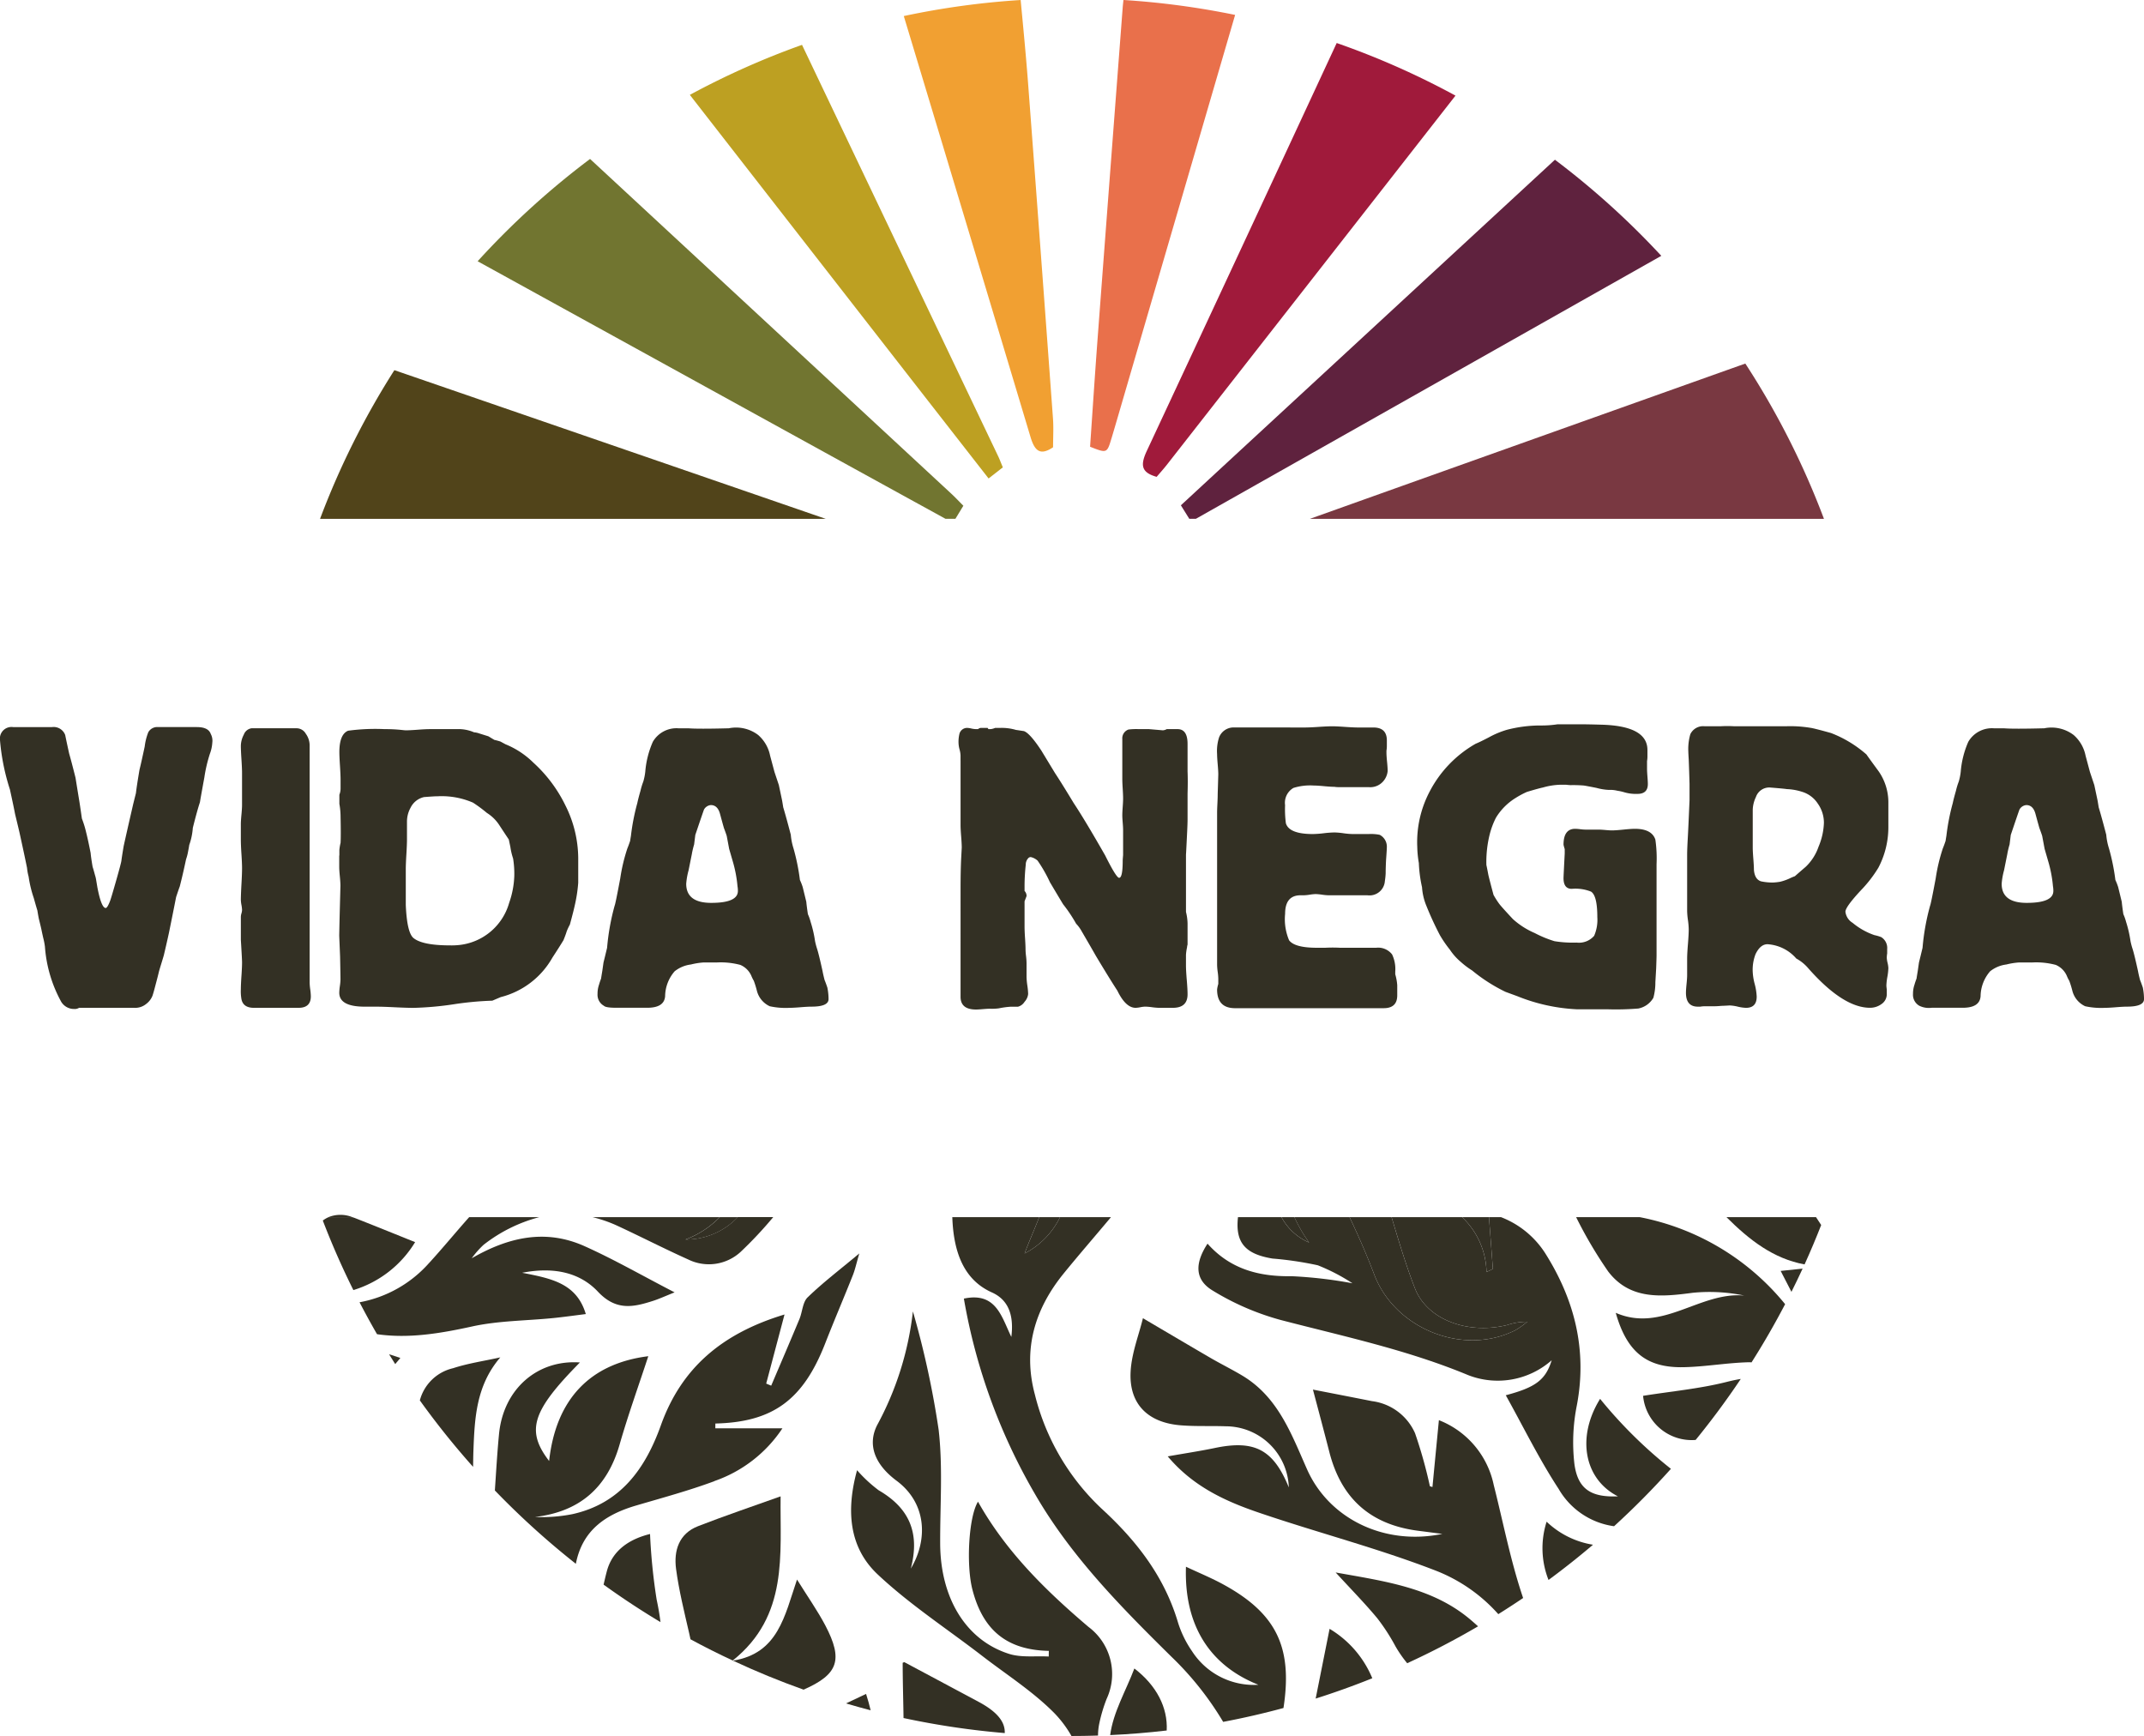
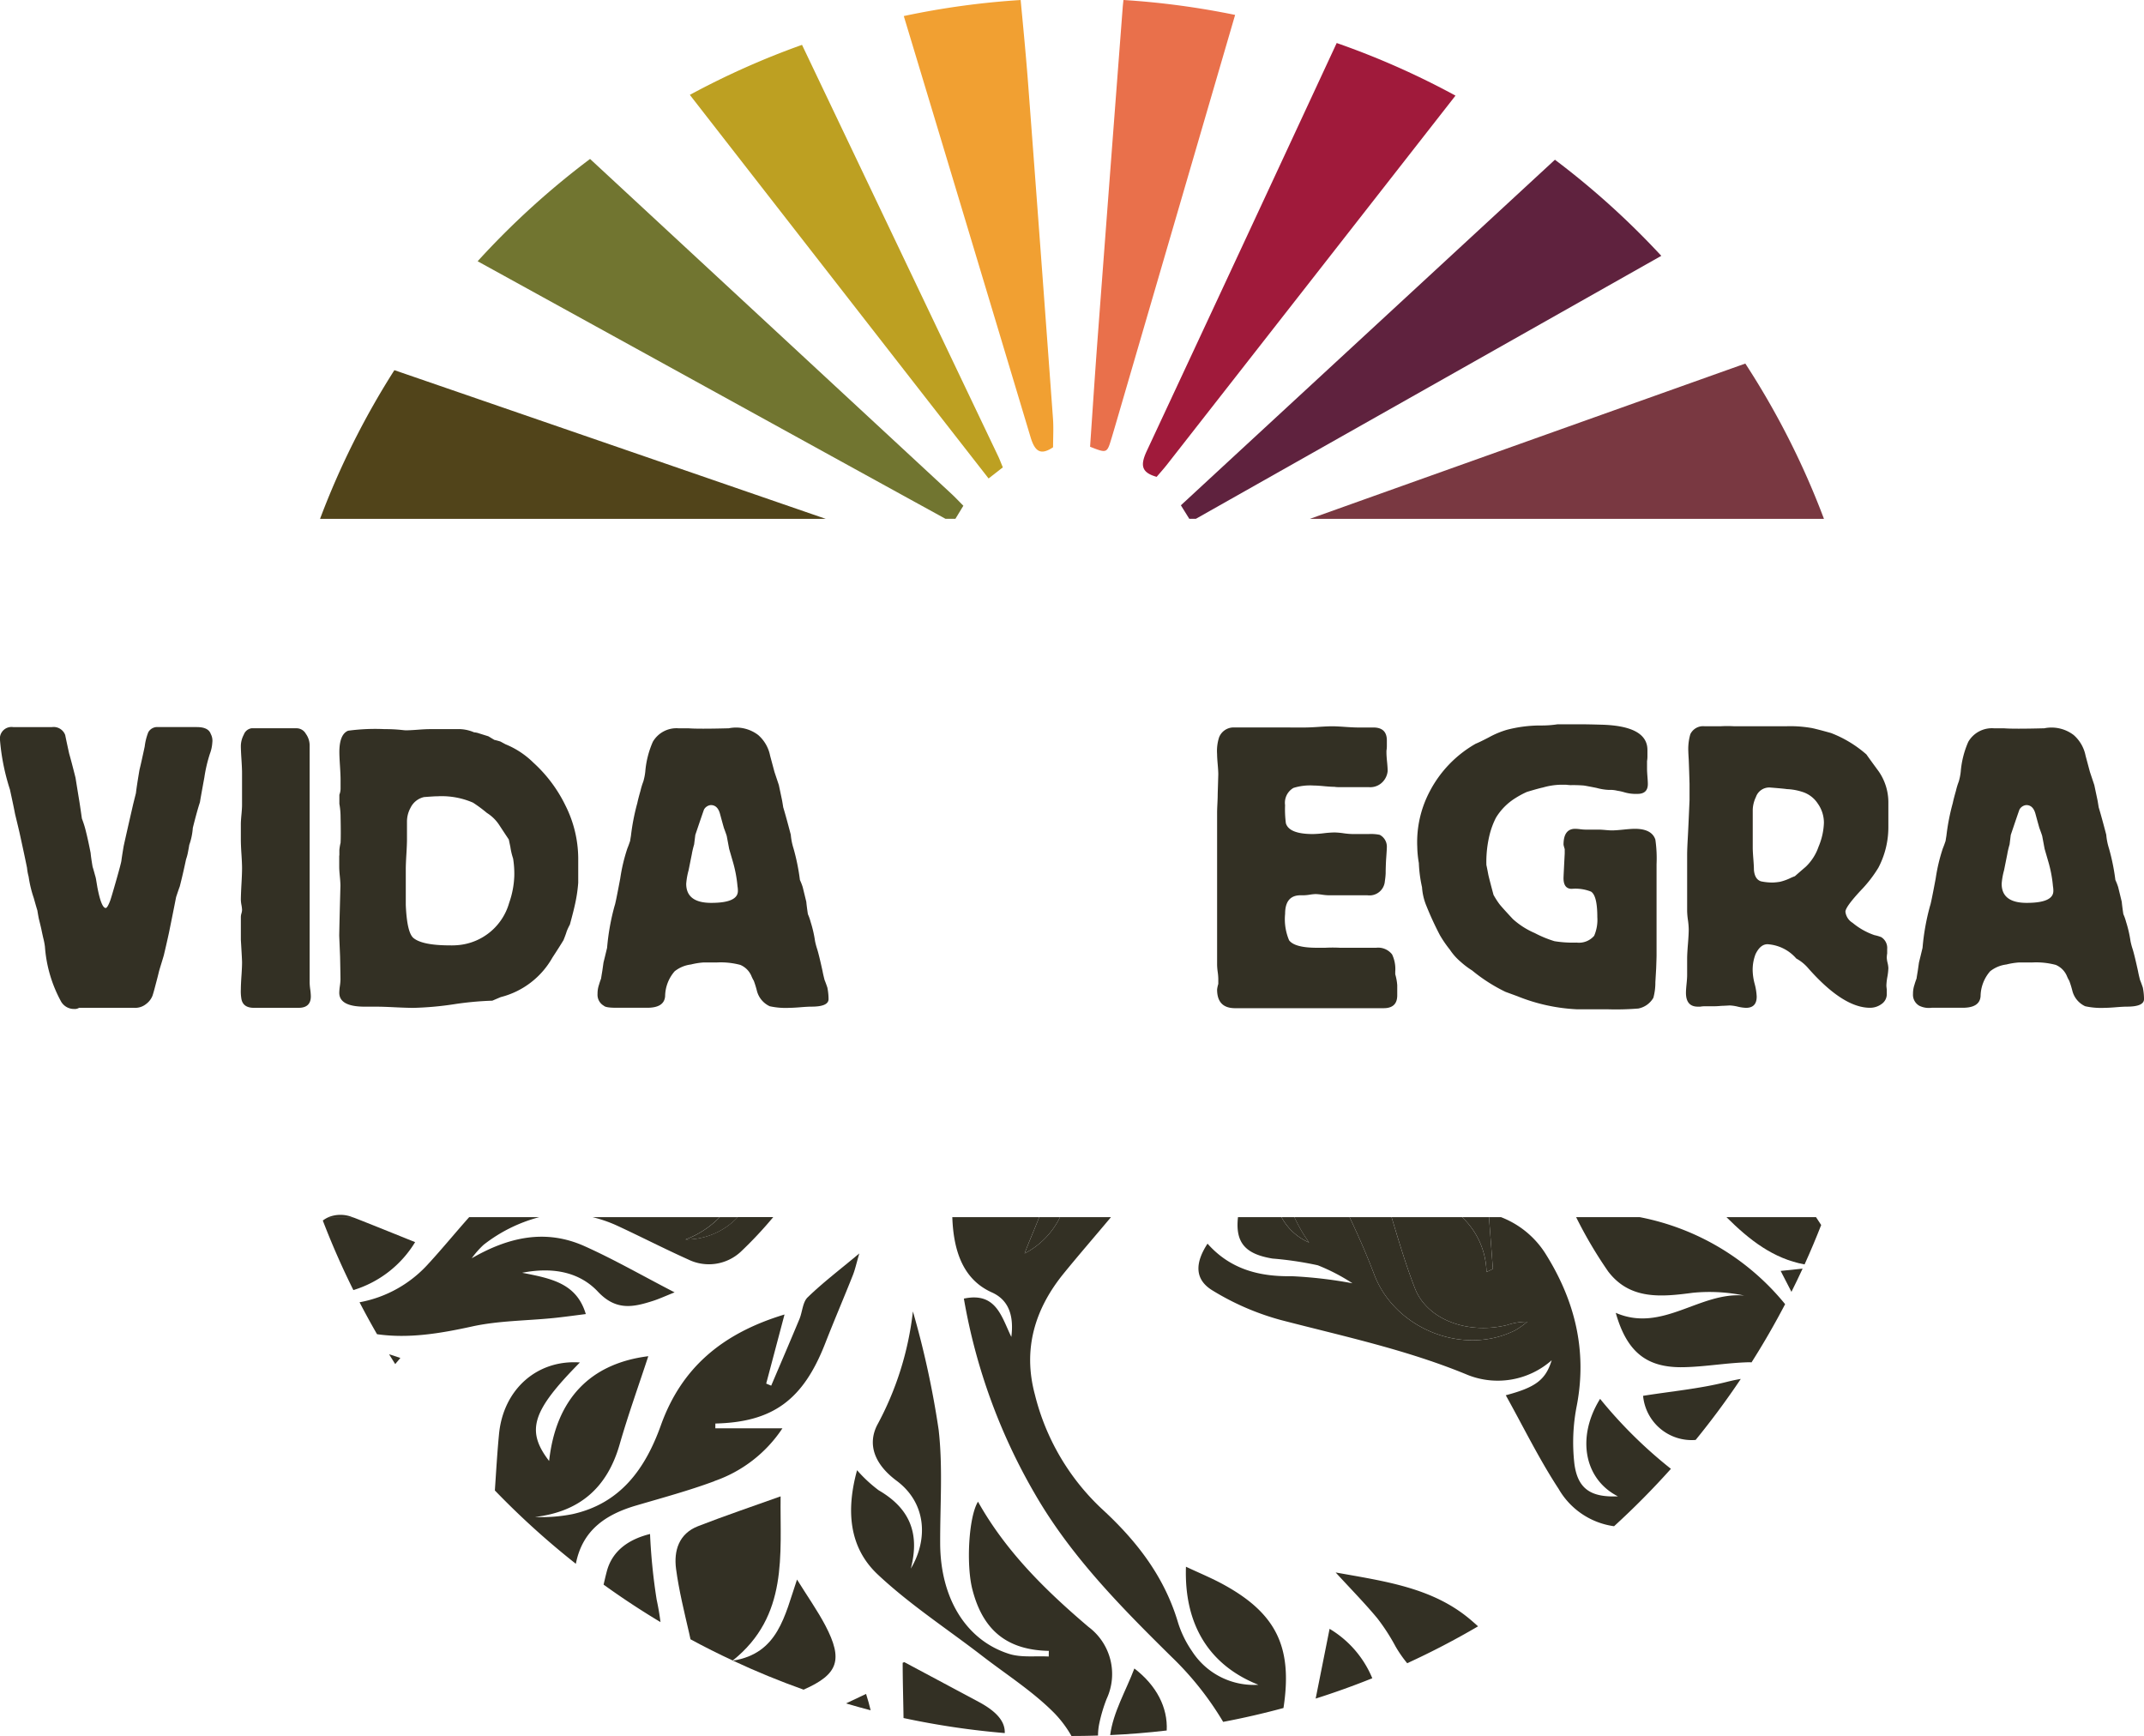
<svg xmlns="http://www.w3.org/2000/svg" id="Grupo_132" data-name="Grupo 132" width="252.46" height="204.388" viewBox="0 0 252.46 204.388">
  <defs>
    <clipPath id="clip-path">
      <rect id="Rectángulo_114" data-name="Rectángulo 114" width="252.46" height="204.388" fill="none" />
    </clipPath>
  </defs>
  <g id="Grupo_131" data-name="Grupo 131" clip-path="url(#clip-path)">
    <path id="Trazado_544" data-name="Trazado 544" d="M158.338,74.486c-.523-.525-.958-.99-1.42-1.419Q135.649,53.36,114.38,33.655A95.125,95.125,0,0,0,101.142,45.7q20.467,11.269,40.935,22.538c4.676,2.575,9.358,5.147,14.156,7.785H157.4l.938-1.542" transform="translate(-44.899 -14.94)" fill="#717530" />
    <path id="Trazado_545" data-name="Trazado 545" d="M243.633,60.187c.39-.46.821-.934,1.217-1.44Q261.78,37.109,278.7,15.46c.041-.052.081-.106.122-.158a94.017,94.017,0,0,0-13.987-6.193q-11.148,24.02-22.353,48.008c-.817,1.742-.626,2.564,1.152,3.07" transform="translate(-107.436 -4.044)" fill="#a01a3b" />
    <path id="Trazado_546" data-name="Trazado 546" d="M181.253,60.553l1.678-1.309c-.233-.559-.37-.933-.539-1.288Q170.837,33.731,159.285,9.5a94.05,94.05,0,0,0-13.209,5.889q12.915,16.592,25.834,33.18c3.081,3.955,6.165,7.907,9.342,11.981" transform="translate(-64.846 -4.219)" fill="#bda022" />
    <path id="Trazado_547" data-name="Trazado 547" d="M76.525,78.371a94.211,94.211,0,0,0-8.754,17.508h59.55q-25.4-8.76-50.8-17.508" transform="translate(-30.085 -34.79)" fill="#51441a" />
    <path id="Trazado_548" data-name="Trazado 548" d="M328.646,76.974q-25.641,9.13-51.274,18.284h60.533a94.256,94.256,0,0,0-9.259-18.284" transform="translate(-123.131 -34.17)" fill="#793841" />
    <path id="Trazado_549" data-name="Trazado 549" d="M306.627,45.138A95.084,95.084,0,0,0,294.1,33.821L258.61,66.6c-2.827,2.611-5.652,5.224-8.555,7.907l.99,1.591h.774l54.808-30.964" transform="translate(-111.004 -15.014)" fill="#5f223e" />
    <path id="Trazado_550" data-name="Trazado 550" d="M208.957,52.659c0-1.119.072-2.262-.011-3.392q-1.442-19.753-2.934-39.5c-.249-3.259-.564-6.512-.872-9.765a94.52,94.52,0,0,0-13.762,1.887q7.482,24.778,14.925,49.571c.523,1.751,1.216,2.164,2.655,1.2" transform="translate(-84.956)" fill="#f1a032" />
    <path id="Trazado_551" data-name="Trazado 551" d="M233.355,51.6c.515-1.729,1.017-3.464,1.523-5.2q6.514-22.321,13.028-44.643A94.556,94.556,0,0,0,234.758,0c-.032.308-.069.615-.092.924Q233.18,20.364,231.719,39.8c-.321,4.285-.6,8.574-.891,12.8,1.987.78,1.993.782,2.527-1.01" transform="translate(-102.469 -0.001)" fill="#e9704b" />
    <path id="Trazado_552" data-name="Trazado 552" d="M305.321,271a9.982,9.982,0,0,0,1.374-.985,7.378,7.378,0,0,0-2.352.383c-4.6,1.142-9.407-.589-10.862-4.29-1.063-2.721-1.9-5.535-2.763-8.41h-4.946c1.051,2.212,2.032,4.458,2.9,6.741,2.421,6.4,10.493,9.684,16.652,6.56" transform="translate(-126.859 -114.397)" fill="#333024" />
    <path id="Trazado_553" data-name="Trazado 553" d="M274.615,260.688a18.277,18.277,0,0,1-1.736-2.991h-1.518a6.673,6.673,0,0,0,3.253,2.991" transform="translate(-120.463 -114.397)" fill="#333024" />
    <path id="Trazado_554" data-name="Trazado 554" d="M151.3,257.7h-2.122a11.037,11.037,0,0,1-4.055,2.64,8.429,8.429,0,0,0,6.178-2.64" transform="translate(-64.421 -114.397)" fill="#333024" />
    <path id="Trazado_555" data-name="Trazado 555" d="M221.135,257.7h-2.451c-.573,1.49-1.217,2.921-1.722,4.276a9.472,9.472,0,0,0,4.172-4.276" transform="translate(-96.314 -114.397)" fill="#333024" />
    <path id="Trazado_556" data-name="Trazado 556" d="M312.473,264.162c.251-.119.5-.245.752-.364-.15-2.009-.3-4.024-.457-6.1H309.6a9.163,9.163,0,0,1,2.877,6.466" transform="translate(-137.436 -114.396)" fill="#333024" />
    <path id="Trazado_557" data-name="Trazado 557" d="M68.355,258.1q1.61,4.194,3.6,8.188a12.9,12.9,0,0,0,7.27-5.646c-2.421-.972-4.748-1.919-7.087-2.835-.106-.041-.207-.071-.311-.106H69.033a3.309,3.309,0,0,0-.678.4" transform="translate(-30.344 -114.397)" fill="#333024" />
    <path id="Trazado_558" data-name="Trazado 558" d="M84.337,263.083a14.394,14.394,0,0,1-8.2,4.639q.988,1.9,2.058,3.758c3.725.534,7.418-.082,11.193-.909,3.111-.684,6.372-.671,9.565-.991,1.236-.126,2.471-.3,3.826-.47-1.073-3.606-4.02-4.19-7.495-4.861,3.776-.74,6.83,0,8.918,2.22,2.139,2.277,4.158,1.838,6.5,1.085.721-.232,1.411-.552,2.533-1-3.8-1.963-7.118-3.876-10.6-5.437-4.59-2.057-8.956-1.079-13.289,1.424a10.611,10.611,0,0,1,1.4-1.587A18.063,18.063,0,0,1,97.3,257.7H89.046c-1.586,1.779-3.1,3.63-4.709,5.387" transform="translate(-33.8 -114.396)" fill="#333024" />
    <path id="Trazado_559" data-name="Trazado 559" d="M136.387,260.336a11.03,11.03,0,0,0,4.055-2.64H125.45a15.994,15.994,0,0,1,3.022,1.059c2.765,1.286,5.475,2.678,8.253,3.926a5.52,5.52,0,0,0,6.184-.9,47.241,47.241,0,0,0,3.833-4.088h-4.178a8.424,8.424,0,0,1-6.178,2.64" transform="translate(-55.69 -114.396)" fill="#333024" />
    <path id="Trazado_560" data-name="Trazado 560" d="M133.277,324.791c-2.314.571-4.4,1.831-5.08,4.371-.142.525-.262,1.057-.386,1.588q3.249,2.343,6.7,4.413c-.1-.818-.249-1.7-.454-2.658a68.793,68.793,0,0,1-.777-7.714" transform="translate(-56.737 -144.181)" fill="#333024" />
    <path id="Trazado_561" data-name="Trazado 561" d="M155.417,316.817c-3.355,1.2-6.566,2.283-9.721,3.512-2.258.878-2.872,2.885-2.59,5.03.339,2.546.966,5.061,1.543,7.57.056.24.107.478.158.717q2.442,1.325,4.973,2.5c6.592-5.266,5.549-12.493,5.637-19.332" transform="translate(-63.499 -140.641)" fill="#333024" />
    <path id="Trazado_562" data-name="Trazado 562" d="M83.109,287.887c.2-.238.4-.477.606-.722l-1.331-.439c.24.388.48.777.725,1.161" transform="translate(-36.572 -127.283)" fill="#333024" />
-     <path id="Trazado_563" data-name="Trazado 563" d="M92.8,288.671a5.274,5.274,0,0,0-3.9,3.787,95.034,95.034,0,0,0,6.269,7.825c.014-.631.017-1.261.04-1.891.144-3.832.314-7.683,3.167-11-1.862.42-3.775.69-5.575,1.28" transform="translate(-39.463 -127.579)" fill="#333024" />
    <path id="Trazado_564" data-name="Trazado 564" d="M282.829,332.934c1.8,1.963,3.424,3.612,4.9,5.387a23.587,23.587,0,0,1,2.158,3.336,14.746,14.746,0,0,0,1.365,1.962q4.292-1.968,8.345-4.344c-.322-.291-.648-.579-.985-.861-4.446-3.712-10-4.44-15.786-5.481" transform="translate(-125.553 -147.796)" fill="#333024" />
-     <path id="Trazado_565" data-name="Trazado 565" d="M275.7,291.1c-.264,2.741-.514,5.306-.759,7.871-.1-.032-.2-.057-.3-.088a54.691,54.691,0,0,0-1.75-6.247,6.424,6.424,0,0,0-5.061-3.775c-2.352-.464-4.7-.922-6.962-1.361.684,2.584,1.323,4.974,1.938,7.376,1.411,5.481,4.867,8.536,10.487,9.251.746.094,1.5.194,2.81.364-6.868,1.417-13.371-1.819-15.937-7.621-1.844-4.158-3.4-8.479-7.589-11-1.2-.721-2.471-1.349-3.688-2.051-2.534-1.474-5.055-2.967-8.04-4.723-.483,1.988-1.336,4.121-1.449,6.284-.207,3.763,1.969,5.971,5.783,6.316,1.793.156,3.606.062,5.406.125a7.448,7.448,0,0,1,7.438,7.193c-1.819-4.459-4.033-5.619-8.73-4.634-1.725.358-3.475.621-5.526.984,3.023,3.594,6.861,5.312,10.837,6.661,6.874,2.339,13.942,4.164,20.71,6.786a19.145,19.145,0,0,1,7.377,5.128q1.478-.925,2.923-1.9c-1.473-4.33-2.337-8.87-3.463-13.314A10.485,10.485,0,0,0,275.7,291.1" transform="translate(-106.267 -123.894)" fill="#333024" />
    <path id="Trazado_566" data-name="Trazado 566" d="M210.167,261.973c.5-1.356,1.148-2.786,1.722-4.276H201.654c.141,4.117,1.343,7.383,4.662,8.867,2.114.947,2.577,2.942,2.289,5.237-1.154-2.346-1.775-5.319-5.589-4.51a68.93,68.93,0,0,0,8.367,23c4.24,7.344,10.116,13.29,16.1,19.191a36.575,36.575,0,0,1,6.065,7.643q3.6-.682,7.1-1.632c.009-.06.019-.118.028-.178,1.035-7-.884-10.95-7.049-14.337-1.411-.777-2.917-1.392-4.459-2.12-.232,6.78,2.7,11.584,8.53,13.9a8.656,8.656,0,0,1-7.815-3.951,12.455,12.455,0,0,1-1.649-3.368c-1.612-5.437-4.892-9.652-9.025-13.44a27.454,27.454,0,0,1-7.833-13.415c-1.436-5.337-.013-10.073,3.405-14.268,1.817-2.232,3.711-4.406,5.557-6.616h-6a9.472,9.472,0,0,1-4.172,4.276" transform="translate(-89.518 -114.397)" fill="#333024" />
    <path id="Trazado_567" data-name="Trazado 567" d="M130.636,292.186a15.8,15.8,0,0,0,8.009-6.209h-7.9c0-.188,0-.376.006-.564,6.761-.163,10.323-2.772,12.92-9.408,1.054-2.7,2.195-5.356,3.261-8.04.27-.677.42-1.4.766-2.577-2.327,1.944-4.309,3.449-6.077,5.162-.6.577-.621,1.718-.973,2.565-1.091,2.621-2.214,5.23-3.324,7.84-.195-.082-.4-.163-.589-.245.683-2.565,1.361-5.13,2.157-8.134-7.425,2.245-12.154,6.341-14.557,13.039-1.825,5.1-4.742,9.213-10.424,10.468a18.659,18.659,0,0,1-4.4.333c5.262-.621,8.492-3.449,9.953-8.5,1.022-3.556,2.277-7.037,3.387-10.43-6.83.859-10.869,5.03-11.678,12.337-2.747-3.581-2.032-5.871,3.625-11.6-5.011-.357-9.025,3.142-9.527,8.455-.212,2.2-.337,4.408-.487,6.615a95.151,95.151,0,0,0,9.537,8.635c.747-3.842,3.346-5.773,7.144-6.876,3.073-.9,6.178-1.744,9.176-2.854" transform="translate(-46.513 -117.811)" fill="#333024" />
    <path id="Trazado_568" data-name="Trazado 568" d="M162.749,334.434c-1.456,4.275-2.218,8.7-7.543,9.547q4.059,1.9,8.319,3.417c4.078-1.8,4.683-3.5,2.56-7.558-.935-1.768-2.1-3.418-3.336-5.406" transform="translate(-68.899 -148.462)" fill="#333024" />
    <path id="Trazado_569" data-name="Trazado 569" d="M237.934,353.258c-1,2.639-2.5,5.154-2.849,7.844q3.36-.153,6.656-.541c.14-2.714-1.207-5.306-3.807-7.3" transform="translate(-104.359 -156.818)" fill="#333024" />
    <path id="Trazado_570" data-name="Trazado 570" d="M208.19,314.818c-5.03-4.277-9.715-8.849-13.026-14.757-1.1,1.781-1.405,7.451-.659,10.342,1.242,4.829,4.1,7.125,9,7.225-.006.226-.006.445-.013.665-1.561-.088-3.23.145-4.672-.314-5.093-1.618-8.084-6.585-8.109-12.988-.019-4.459.326-8.956-.176-13.359a106.066,106.066,0,0,0-3.036-13.973,36.6,36.6,0,0,1-4.221,13.409c-1.129,2.264-.326,4.572,2.3,6.529,3.587,2.672,3.681,7.005,1.674,10.342,1.142-4.359-.32-7.206-3.782-9.219a16.542,16.542,0,0,1-2.546-2.364c-1.28,4.654-1,9.05,2.433,12.274,3.782,3.556,8.21,6.429,12.343,9.621,2.841,2.189,5.927,4.152,8.436,6.686a13.236,13.236,0,0,1,2.032,2.71l.169,0c.991,0,1.977-.021,2.961-.051a6.934,6.934,0,0,1,.144-1.4,18.167,18.167,0,0,1,.871-2.923,6.921,6.921,0,0,0-2.12-8.454" transform="translate(-80.003 -123.258)" fill="#333024" />
    <path id="Trazado_571" data-name="Trazado 571" d="M378.331,271.336q.678-1.354,1.314-2.732c-.842.087-1.7.175-2.584.269.426.828.846,1.64,1.27,2.463" transform="translate(-167.385 -119.239)" fill="#333024" />
    <path id="Trazado_572" data-name="Trazado 572" d="M337.552,264.131c2.552,3.318,6.228,2.967,9.915,2.477a20,20,0,0,1,6.09.326c-5.23-.5-9.633,4.422-15.14,2.032,1.311,4.628,3.65,6.5,8.021,6.4,2.571-.056,5.137-.527,7.708-.583.091,0,.171.014.26.016q2.116-3.335,3.954-6.854A29.214,29.214,0,0,0,341.236,257.7h-7.485a50.675,50.675,0,0,0,3.8,6.434" transform="translate(-148.159 -114.397)" fill="#333024" />
    <path id="Trazado_573" data-name="Trazado 573" d="M374.781,263.263q1.038-2.287,1.957-4.639c-.024-.036-.046-.063-.069-.1-.193-.3-.372-.569-.542-.827H365.581c2.7,2.691,5.525,4.892,9.2,5.567" transform="translate(-162.289 -114.396)" fill="#333024" />
    <path id="Trazado_574" data-name="Trazado 574" d="M347.929,293.947a5.749,5.749,0,0,0,6.189,5.193q2.821-3.459,5.316-7.182-.792.131-1.614.34c-3.211.815-6.56,1.116-9.89,1.649" transform="translate(-154.453 -129.606)" fill="#333024" />
    <path id="Trazado_575" data-name="Trazado 575" d="M288.447,263.8c-.251.119-.5.245-.752.364a9.163,9.163,0,0,0-2.877-6.465h-8.3c.868,2.875,1.7,5.688,2.763,8.409,1.455,3.7,6.259,5.432,10.862,4.29a7.378,7.378,0,0,1,2.352-.383,10.018,10.018,0,0,1-1.374.985c-6.159,3.124-14.231-.157-16.652-6.561-.866-2.283-1.847-4.529-2.9-6.741h-6.5a18.313,18.313,0,0,0,1.736,2.991,6.673,6.673,0,0,1-3.253-2.991h-5.12c-.346,3.073.931,4.36,4.071,4.879a40.23,40.23,0,0,1,5.325.79,22.73,22.73,0,0,1,4.083,2.12,52.1,52.1,0,0,0-7.175-.834c-3.882.063-7.25-.859-9.89-3.832-1.505,2.308-1.524,4.233.589,5.513a30.749,30.749,0,0,0,8.1,3.493c7.407,1.925,14.87,3.506,22.014,6.478a9.59,9.59,0,0,0,9.822-1.756c-.715,2.327-1.919,3.2-5.406,4.121,2.044,3.663,3.907,7.489,6.221,11.02a8.931,8.931,0,0,0,6.531,4.4q3.515-3.208,6.694-6.758a53.626,53.626,0,0,1-8.339-8.237c-2.8,4.5-1.888,9.452,2.1,11.478-3.123.132-4.723-.822-5.124-3.807a22.14,22.14,0,0,1,.289-6.924c1.235-6.535-.283-12.443-3.745-17.919a10.781,10.781,0,0,0-5.182-4.22H287.99c.156,2.078.306,4.093.457,6.1" transform="translate(-112.657 -114.397)" fill="#333024" />
    <path id="Trazado_576" data-name="Trazado 576" d="M280.234,344.867c-.553,2.771-1.095,5.494-1.64,8.212q3.392-1.075,6.669-2.394a12.2,12.2,0,0,0-5.029-5.818" transform="translate(-123.673 -153.093)" fill="#333024" />
    <path id="Trazado_577" data-name="Trazado 577" d="M179.147,359.768c.962.283,1.928.555,2.9.807-.155-.64-.328-1.282-.539-1.927-.8.384-1.581.75-2.364,1.119" transform="translate(-79.527 -159.211)" fill="#333024" />
    <path id="Trazado_578" data-name="Trazado 578" d="M218.886,367.341h.013l-.01-.009,0,.008" transform="translate(-97.168 -163.066)" fill="#333024" />
-     <path id="Trazado_579" data-name="Trazado 579" d="M327.332,329.045q2.693-1.983,5.237-4.148a10.254,10.254,0,0,1-5.461-2.711,10.191,10.191,0,0,0,.224,6.859" transform="translate(-144.99 -143.025)" fill="#333024" />
    <path id="Trazado_580" data-name="Trazado 580" d="M200.058,356.585q-4.347-2.324-8.687-4.641c-.05-.031-.151.038-.226.056,0,2.166.072,4.339.1,6.507a94.486,94.486,0,0,0,11.92,1.771c.052-1.372-.967-2.553-3.106-3.693" transform="translate(-84.853 -156.231)" fill="#333024" />
    <path id="Trazado_581" data-name="Trazado 581" d="M69.575,257.483h2.794a3.749,3.749,0,0,0-2.794,0" transform="translate(-30.886 -114.182)" fill="#333024" />
    <path id="Trazado_582" data-name="Trazado 582" d="M4.4,175.525q-.094-.279-.422-1.451a13.828,13.828,0,0,1-.608-2.527,6.107,6.107,0,0,1-.187-1.029q-.281-1.4-.89-4.168-.14-.608-.515-2.153-.187-.983-.608-2.9A25.748,25.748,0,0,1,0,155.488a1.365,1.365,0,0,1,1.544-1.544H6.132a1.447,1.447,0,0,1,1.545.935q.14.7.468,2.191.233.792.749,2.842.139.888.468,2.889.045.28.14.932l.141.98a11.854,11.854,0,0,1,.491,1.585q.257,1.024.538,2.47.048.559.234,1.63.094.281.281.978a3.6,3.6,0,0,1,.141.607l.141.839q.466,2.423.983,2.422c.123,0,.3-.281.514-.842q.14-.374.726-2.435t.608-2.318q.024-.257.257-1.662.188-.889,1.124-4.962.093-.375.327-1.311.094-.842.422-2.763.188-.747.609-2.715a6.764,6.764,0,0,1,.422-1.685,1.21,1.21,0,0,1,1.169-.608h4.542q1.357,0,1.639.794A1.705,1.705,0,0,1,25,155.766a4.469,4.469,0,0,1-.281,1.31,17.081,17.081,0,0,0-.656,2.8q-.515,2.806-.515,2.9-.329.982-.843,3.038a7.6,7.6,0,0,1-.421,2.01q-.047.327-.187,1.029a5.906,5.906,0,0,1-.187.655q-.375,1.775-.749,3.225-.047.094-.422,1.216-.329,1.682-.842,4.207-.329,1.5-.609,2.665c-.063.218-.156.53-.281.935s-.219.716-.28.934q-.142.608-.468,1.824-.142.562-.3,1.052a2.216,2.216,0,0,1-.726.959,2.043,2.043,0,0,1-1.5.467H9.317a.93.93,0,0,1-.563.141,1.759,1.759,0,0,1-1.544-.843,15.79,15.79,0,0,1-1.92-6.507A8.371,8.371,0,0,0,5.1,178.8c-.032-.125-.093-.405-.187-.842q-.048-.282-.328-1.4c-.031-.125-.093-.468-.187-1.031" transform="translate(0 -68.339)" fill="#333024" />
    <path id="Trazado_583" data-name="Trazado 583" d="M51,167.4v-1.92q0-.374.071-1.124t.07-1.123v-3.792q0-.515-.07-1.592T51,156.255a2.966,2.966,0,0,1,.349-1.312,1.152,1.152,0,0,1,.908-.748h5.353a1.261,1.261,0,0,1,1.047.656,2.33,2.33,0,0,1,.443,1.31v27.95a6.872,6.872,0,0,0,.07.819,6.958,6.958,0,0,1,.071.82q0,1.358-1.436,1.357H52.529q-1.344,0-1.481-1.171a5.182,5.182,0,0,1-.047-1.03c0-.343.023-.866.071-1.568s.07-1.226.07-1.569q0-.374-.141-2.668v-2.715a1.6,1.6,0,0,1,.071-.4,1.626,1.626,0,0,0,.07-.4,3.779,3.779,0,0,0-.07-.585,3.665,3.665,0,0,1-.071-.586q0-.608.071-1.872t.07-1.873q0-.562-.07-1.639T51,167.4" transform="translate(-22.64 -68.45)" fill="#333024" />
    <path id="Trazado_584" data-name="Trazado 584" d="M71.864,169.251V168.6a5.638,5.638,0,0,1,.141-.844q.046-.842,0-3.042a8.758,8.758,0,0,0-.141-1.546v-1.076a1.971,1.971,0,0,0,.141-.7v-1.078q0-.513-.07-1.614c-.047-.733-.072-1.272-.072-1.615q0-2.107,1.031-2.528a23.884,23.884,0,0,1,4.308-.186,18.249,18.249,0,0,1,1.965.093c.281.032.453.047.515.047.312,0,.779-.023,1.4-.07s1.093-.07,1.4-.07h3.183a4.665,4.665,0,0,1,2.06.375,2.16,2.16,0,0,1,.562.117l1.124.351.7.422c.156.032.39.094.7.187q.094.047.609.328a10.051,10.051,0,0,1,3.278,2.157,16.623,16.623,0,0,1,3.791,5.063,14.006,14.006,0,0,1,1.5,6.142v2.954a17.663,17.663,0,0,1-.422,2.719q-.142.656-.562,2.2a6.58,6.58,0,0,0-.375.8q-.093.329-.375,1.03-.421.7-1.31,2.063a9.72,9.72,0,0,1-6.086,4.643l-.985.42a37.589,37.589,0,0,0-4.54.423,37.554,37.554,0,0,1-4.682.422h-.141q-.7,0-2.129-.07t-2.13-.07h-1.4q-3,0-3-1.639a6.408,6.408,0,0,1,.072-.8,6.346,6.346,0,0,0,.07-.75q0-.466-.046-2.715l-.1-2.434q0-.234.048-2.341l.093-3.558q0-.374-.07-1.1c-.047-.484-.072-.85-.072-1.1v-1.357Zm11.518-6.975c-.219,0-.735.032-1.544.093a2.33,2.33,0,0,0-1.593,1.26,3.369,3.369,0,0,0-.42,1.68v2.055q0,.561-.071,1.751t-.07,1.752v4.2q.139,3.316.936,3.923,1.076.84,4.261.841A8.4,8.4,0,0,0,86,179.784a6.866,6.866,0,0,0,5.853-4.949,10.572,10.572,0,0,0,.608-3.175,11.312,11.312,0,0,0-.14-2.055A7.79,7.79,0,0,1,92,168.252c-.031-.156-.093-.452-.187-.888q-.561-.84-1.123-1.7a4.72,4.72,0,0,0-1.451-1.425,16.872,16.872,0,0,0-1.639-1.213,9.269,9.269,0,0,0-4.213-.747" transform="translate(-31.902 -68.525)" fill="#333024" />
    <path id="Trazado_585" data-name="Trazado 585" d="M140.483,181.71h-1.5a8.453,8.453,0,0,0-1.451.236,3.844,3.844,0,0,0-1.919.8,4.562,4.562,0,0,0-1.124,2.929q-.094,1.368-2.105,1.368h-3.653c-.812,0-1.3-.077-1.451-.234a1.482,1.482,0,0,1-.748-1.4,3.269,3.269,0,0,1,.187-1.123c.03-.125.11-.359.234-.7q0-.048.141-.89l.14-.983q.187-.747.422-1.732a26.979,26.979,0,0,1,.89-4.962q.093-.187.655-3.184a20.686,20.686,0,0,1,.844-3.558q.139-.327.327-.89c0-.03.032-.234.095-.608a25.549,25.549,0,0,1,.749-3.839q.093-.468.374-1.451a7.963,7.963,0,0,1,.329-1.078,6.51,6.51,0,0,0,.234-1.171,10.921,10.921,0,0,1,.889-3.511,3.216,3.216,0,0,1,3-1.592h1.171q1.124.094,4.775,0a4.3,4.3,0,0,1,3.464.795,4.352,4.352,0,0,1,1.4,2.432l.514,1.916q.14.421.515,1.544l.375,1.776q.045.234.14.842.327,1.074.89,3.225a7.57,7.57,0,0,0,.328,1.637,24.883,24.883,0,0,1,.748,3.693,6.813,6.813,0,0,1,.329.842q.093.374.422,1.728c.031.344.093.826.186,1.449a5.958,5.958,0,0,1,.329.936,14.036,14.036,0,0,1,.515,2.243,8.089,8.089,0,0,0,.257.959q.211.677.632,2.594c.031.187.108.531.234,1.028q.14.329.328.889a6.964,6.964,0,0,1,.14,1.356q0,.889-2.012.889-.421,0-1.287.07c-.578.047-1.006.07-1.288.07a8.744,8.744,0,0,1-2.34-.187,2.748,2.748,0,0,1-1.5-1.778,11.543,11.543,0,0,0-.374-1.217,4.207,4.207,0,0,1-.281-.562,2.458,2.458,0,0,0-1.311-1.311,8.955,8.955,0,0,0-2.856-.281m-2.832-12.852q-.118.587-.4,1.991a8.348,8.348,0,0,0-.281,1.591q0,2.248,2.949,2.248,3.136,0,3.137-1.4a3,3,0,0,0-.047-.561,14.939,14.939,0,0,0-.563-2.951q-.094-.327-.42-1.451-.094-.513-.281-1.5-.047-.187-.328-.936-.048-.14-.468-1.685-.281-1.029-1.077-1.03a1.026,1.026,0,0,0-.8.515q-.048.094-1.03,3l-.14,1.124q-.142.468-.257,1.053" transform="translate(-56.17 -68.391)" fill="#333024" />
-     <path id="Trazado_586" data-name="Trazado 586" d="M203.21,157.949v-.609a3.209,3.209,0,0,0-.118-.7,3.189,3.189,0,0,1-.116-.7,3.991,3.991,0,0,1,.093-1.078.93.93,0,0,1,.939-.749,2.613,2.613,0,0,1,.469.07,2.645,2.645,0,0,0,.516.071h.282a.57.57,0,0,1,.423-.141h.7l.095.141h.282a1.839,1.839,0,0,0,.514-.141h.611a5.921,5.921,0,0,1,1.831.236c.218.031.532.078.938.141q.706.236,2.065,2.306.8,1.319,1.6,2.636.749,1.13,2.2,3.531,1.314,1.978,3.707,6.166,1.314,2.635,1.642,2.635.423,0,.423-2.017c0-.095.015-.313.047-.658v-2.957c0-.188-.015-.478-.047-.869s-.047-.68-.047-.867q0-.329.047-.985c.032-.438.047-.766.047-.986,0-.25-.015-.634-.047-1.15s-.047-.9-.047-1.151v-4.694a1.094,1.094,0,0,1,.727-1.126,7.662,7.662,0,0,1,1.227-.047H225.4l1.635.14a1.045,1.045,0,0,0,.454-.14h1.273q1.179,0,1.181,1.734v3.234q.046,1.127,0,2.626v3.047q0,.422-.046,1.406-.142,2.954-.141,2.673v6.8a6.131,6.131,0,0,1,.187,1.361v2.484a1.5,1.5,0,0,0-.062.329,5.839,5.839,0,0,0-.126.891V182.1q0,.562.095,1.689t.093,1.688q0,1.593-1.727,1.593h-1.635a6.931,6.931,0,0,1-.818-.07,6.844,6.844,0,0,0-.816-.07,3.351,3.351,0,0,0-.562.07,3.374,3.374,0,0,1-.56.07q-1.167,0-2.148-2.019-.888-1.359-2.522-4.083-.423-.752-1.682-2.911a4.231,4.231,0,0,0-.653-.893,17.568,17.568,0,0,0-1.542-2.3q-.511-.846-1.541-2.581a17.015,17.015,0,0,0-1.447-2.535,1.757,1.757,0,0,0-.794-.423.376.376,0,0,0-.28.095,1.105,1.105,0,0,0-.326.8,23.677,23.677,0,0,0-.141,2.435v.656a.824.824,0,0,1,.234.608l-.234.609v3c0,.313.018.765.058,1.357s.058,1.046.058,1.359a7.372,7.372,0,0,0,.06.748,7.761,7.761,0,0,1,.058.8v1.639a8.024,8.024,0,0,0,.093,1.007,8.128,8.128,0,0,1,.095,1.007,1.606,1.606,0,0,1-.419.912,1.324,1.324,0,0,1-.791.586h-.884a9.686,9.686,0,0,0-1.35.187,6.078,6.078,0,0,1-1.072.047c-.185,0-.457.016-.814.047s-.629.046-.814.046q-1.815,0-1.814-1.5V173.164q0-2.2.07-3.652l.07-1.31c0-.282-.023-.717-.07-1.311s-.07-1.03-.07-1.311v-7.631Z" transform="translate(-90.105 -68.412)" fill="#333024" />
    <path id="Trazado_587" data-name="Trazado 587" d="M266.34,153.915h1.732q.562,0,1.615-.071t1.615-.07q.466,0,1.474.07t1.475.071h1.873q1.592,0,1.591,1.525v.693a3.01,3.01,0,0,1-.047.508v.231q0,.37.071,1.085t.07,1.087a2.147,2.147,0,0,1-.515,1.2,2.021,2.021,0,0,1-1.733.693h-3.51a2.791,2.791,0,0,1-.515-.037c-.281,0-.687-.024-1.217-.075s-.936-.076-1.217-.076a6.568,6.568,0,0,0-2.388.283,2.018,2.018,0,0,0-.983,2.03,12.648,12.648,0,0,0,.093,2.125q.374,1.275,3.184,1.274a12.36,12.36,0,0,0,1.263-.093,12.52,12.52,0,0,1,1.265-.095,8.75,8.75,0,0,1,1.076.095,8.675,8.675,0,0,0,1.078.093h1.871a5.15,5.15,0,0,1,1.312.092,1.567,1.567,0,0,1,.842,1.387q0,.324-.093,1.571-.048.971-.047,1.571a8.639,8.639,0,0,1-.095.925,1.812,1.812,0,0,1-2.059,1.663h-4.588a6.316,6.316,0,0,1-.749-.07,6.366,6.366,0,0,0-.749-.071,5.214,5.214,0,0,0-.7.071,5.312,5.312,0,0,1-.7.07h-.375q-1.826,0-1.825,2.184a6.361,6.361,0,0,0,.467,3.113q.655.882,3.278.883h.983a15.757,15.757,0,0,1,1.732,0h4.261a2.078,2.078,0,0,1,1.873.78,4.011,4.011,0,0,1,.375,2.02v.321a6.26,6.26,0,0,1,.234,1.286v1.193q0,1.515-1.6,1.514H259.842q-2.116,0-2.116-2.2a3.476,3.476,0,0,1,.141-.655v-.608a6.77,6.77,0,0,0-.071-.818,6.87,6.87,0,0,1-.07-.819v-17.9c0-.249.012-.608.035-1.075s.035-.827.035-1.077c0-.093.013-.5.036-1.216l.034-1.168q0-.375-.071-1.192t-.07-1.193a5.219,5.219,0,0,1,.234-1.964,1.834,1.834,0,0,1,1.639-1.168h6.741Z" transform="translate(-114.41 -68.263)" fill="#333024" />
    <path id="Trazado_588" data-name="Trazado 588" d="M300.106,167.732a12.782,12.782,0,0,1,1.452-6.442,13.8,13.8,0,0,1,5.43-5.65q.468-.187,1.545-.747a10.6,10.6,0,0,1,2.106-.886,15.679,15.679,0,0,1,3.98-.515,12.344,12.344,0,0,0,2.012-.14H319.3q.889,0,2.482.047,5.43.141,5.43,2.979v.791a3.066,3.066,0,0,1-.047.512v.931c0,.187.015.482.047.885s.048.7.048.884q0,1.164-1.217,1.164a4.81,4.81,0,0,1-1.545-.186,5.993,5.993,0,0,0-.842-.187,3.485,3.485,0,0,0-.984-.095,6.371,6.371,0,0,1-1.451-.234q-1.171-.233-1.5-.281a15.261,15.261,0,0,0-1.544-.047c-.095,0-.281-.015-.563-.046h-.655a8.18,8.18,0,0,0-2.06.327q-.469.094-1.873.515a10.116,10.116,0,0,0-1.311.7,6.978,6.978,0,0,0-2.341,2.341,9.408,9.408,0,0,0-.726,1.92,13.446,13.446,0,0,0-.4,3.651c.032.126.11.515.234,1.171q.14.61.606,2.341a9.581,9.581,0,0,0,.653,1.03q.233.328,1.633,1.826a9.3,9.3,0,0,0,2.566,1.639,13.175,13.175,0,0,0,2.332.96,13.589,13.589,0,0,0,2.612.163,2.347,2.347,0,0,0,2.054-.8,4.739,4.739,0,0,0,.373-2.2q0-2.528-.741-3a4.946,4.946,0,0,0-2.268-.328q-.972,0-.971-1.264,0-.187.141-2.9v-.516a4.55,4.55,0,0,1-.141-.515q0-1.871,1.376-1.873a5.843,5.843,0,0,1,.593.048,5.587,5.587,0,0,0,.593.047h1.564c.19,0,.459.016.807.047s.6.046.758.046c.284,0,.735-.03,1.351-.093s1.068-.095,1.352-.095q1.992,0,2.419,1.265a15.354,15.354,0,0,1,.142,2.9v10.722q0,.279-.046,1.544l-.095,1.639a6.789,6.789,0,0,1-.234,1.825,2.621,2.621,0,0,1-1.778,1.265,32.4,32.4,0,0,1-3.512.093h-3.652a21.37,21.37,0,0,1-7.068-1.541q-.376-.139-1.4-.514a19.568,19.568,0,0,1-3.934-2.52,9.69,9.69,0,0,1-1.357-1.027,6.774,6.774,0,0,1-1.264-1.424,13.718,13.718,0,0,1-1.169-1.7,37.449,37.449,0,0,1-1.593-3.455,6.853,6.853,0,0,1-.514-2.193,15.666,15.666,0,0,1-.375-2.848,12.142,12.142,0,0,1-.187-1.961" transform="translate(-133.223 -68.076)" fill="#333024" />
    <path id="Trazado_589" data-name="Trazado 589" d="M357.146,168.9q0-.652.071-1.892t.211-4.559v-1.917q-.048-1.682-.095-2.851c-.032-.531-.047-.842-.047-.936a6.287,6.287,0,0,1,.235-2.056,1.664,1.664,0,0,1,1.688-.936h1.876a13.953,13.953,0,0,1,1.6,0h6.1a14.481,14.481,0,0,1,2.908.188q.375.047,2.393.607a13.865,13.865,0,0,1,4.174,2.525q.187.282,1.455,2.01a6.41,6.41,0,0,1,1.125,3.6v2.9a10.261,10.261,0,0,1-1.171,4.816,14.985,14.985,0,0,1-2.059,2.664q-1.826,1.964-1.826,2.525a1.761,1.761,0,0,0,.843,1.307,8.131,8.131,0,0,0,2.574,1.45,4.857,4.857,0,0,1,.8.235,1.5,1.5,0,0,1,.7,1.4v.513a3.668,3.668,0,0,0-.048.516,3.157,3.157,0,0,0,.095.606,3.266,3.266,0,0,1,.093.608,7.145,7.145,0,0,1-.116,1.029,6.825,6.825,0,0,0-.118,1.028c0,.062.015.219.047.468v.514a1.4,1.4,0,0,1-.612,1.192,2.276,2.276,0,0,1-1.366.444q-3.155,0-7.252-4.634A5,5,0,0,0,370,181.1a4.894,4.894,0,0,0-3.39-1.685q-.849,0-1.413,1.177a5.093,5.093,0,0,0-.329,2.073,6.706,6.706,0,0,0,.234,1.437,6.919,6.919,0,0,1,.234,1.484q0,1.32-1.265,1.319a4.839,4.839,0,0,1-.96-.14,4.776,4.776,0,0,0-.96-.141c-.531.032-.858.047-.983.047a8.607,8.607,0,0,1-1.076.047h-.843a3.412,3.412,0,0,0-.562.048h-.281q-1.4,0-1.4-1.636,0-.327.07-1.029t.07-1.028V181.15q0-.608.094-1.752c.062-.765.093-1.347.093-1.753a8.9,8.9,0,0,0-.093-1.075,8.712,8.712,0,0,1-.094-1.076V168.9Zm9.738-7.937a1.658,1.658,0,0,0-1.639,1.119,3.729,3.729,0,0,0-.374,1.493v4.475q0,.42.069,1.305c.047.592.07,1.026.07,1.306q.094,1.12.843,1.352a6.674,6.674,0,0,0,1.357.14,6.6,6.6,0,0,0,.89-.093,6.217,6.217,0,0,0,1.077-.373,6.694,6.694,0,0,1,.655-.28q.421-.373,1.288-1.118a5.923,5.923,0,0,0,1.5-2.355,7.869,7.869,0,0,0,.632-2.821,3.9,3.9,0,0,0-.726-2.262,3.361,3.361,0,0,0-1.825-1.375,6.767,6.767,0,0,0-1.85-.326q-.188-.045-1.966-.187" transform="translate(-158.482 -68.245)" fill="#333024" />
    <path id="Trazado_590" data-name="Trazado 590" d="M419.038,181.71h-1.5a8.453,8.453,0,0,0-1.451.236,3.844,3.844,0,0,0-1.919.8,4.563,4.563,0,0,0-1.124,2.929q-.094,1.368-2.105,1.368h-3.653a2.553,2.553,0,0,1-1.451-.234,1.482,1.482,0,0,1-.749-1.4,3.269,3.269,0,0,1,.187-1.123c.03-.125.11-.359.234-.7q0-.048.141-.89l.14-.983q.187-.747.422-1.732a26.981,26.981,0,0,1,.89-4.962q.093-.187.655-3.184a20.686,20.686,0,0,1,.844-3.558q.139-.327.327-.89c0-.03.032-.234.095-.608a25.549,25.549,0,0,1,.749-3.839q.093-.468.374-1.451a7.964,7.964,0,0,1,.329-1.078,6.508,6.508,0,0,0,.234-1.171,10.921,10.921,0,0,1,.889-3.511,3.216,3.216,0,0,1,3-1.592h1.171q1.124.094,4.775,0a4.3,4.3,0,0,1,3.464.795,4.353,4.353,0,0,1,1.4,2.432l.514,1.916q.14.421.515,1.544l.375,1.776q.045.234.14.842.327,1.074.89,3.225a7.569,7.569,0,0,0,.328,1.637,24.885,24.885,0,0,1,.748,3.693,6.806,6.806,0,0,1,.329.842q.093.374.422,1.728c.031.344.093.826.186,1.449a5.963,5.963,0,0,1,.329.936,14.039,14.039,0,0,1,.515,2.243,8.085,8.085,0,0,0,.257.959q.211.677.632,2.594c.031.187.108.531.234,1.028q.14.329.328.889a6.967,6.967,0,0,1,.14,1.356q0,.889-2.012.889-.421,0-1.287.07c-.578.047-1.006.07-1.288.07a8.744,8.744,0,0,1-2.34-.187,2.748,2.748,0,0,1-1.5-1.778,11.543,11.543,0,0,0-.374-1.217,4.207,4.207,0,0,1-.281-.562,2.458,2.458,0,0,0-1.311-1.311,8.955,8.955,0,0,0-2.856-.281m-2.832-12.852q-.118.587-.4,1.991a8.344,8.344,0,0,0-.281,1.591q0,2.248,2.949,2.248,3.136,0,3.137-1.4a3,3,0,0,0-.047-.561,14.936,14.936,0,0,0-.563-2.951q-.094-.327-.42-1.451-.094-.513-.281-1.5-.047-.187-.328-.936-.048-.14-.468-1.685-.281-1.029-1.077-1.03a1.026,1.026,0,0,0-.8.515q-.048.094-1.03,3l-.14,1.124q-.142.468-.257,1.053" transform="translate(-179.826 -68.391)" fill="#333024" />
  </g>
</svg>